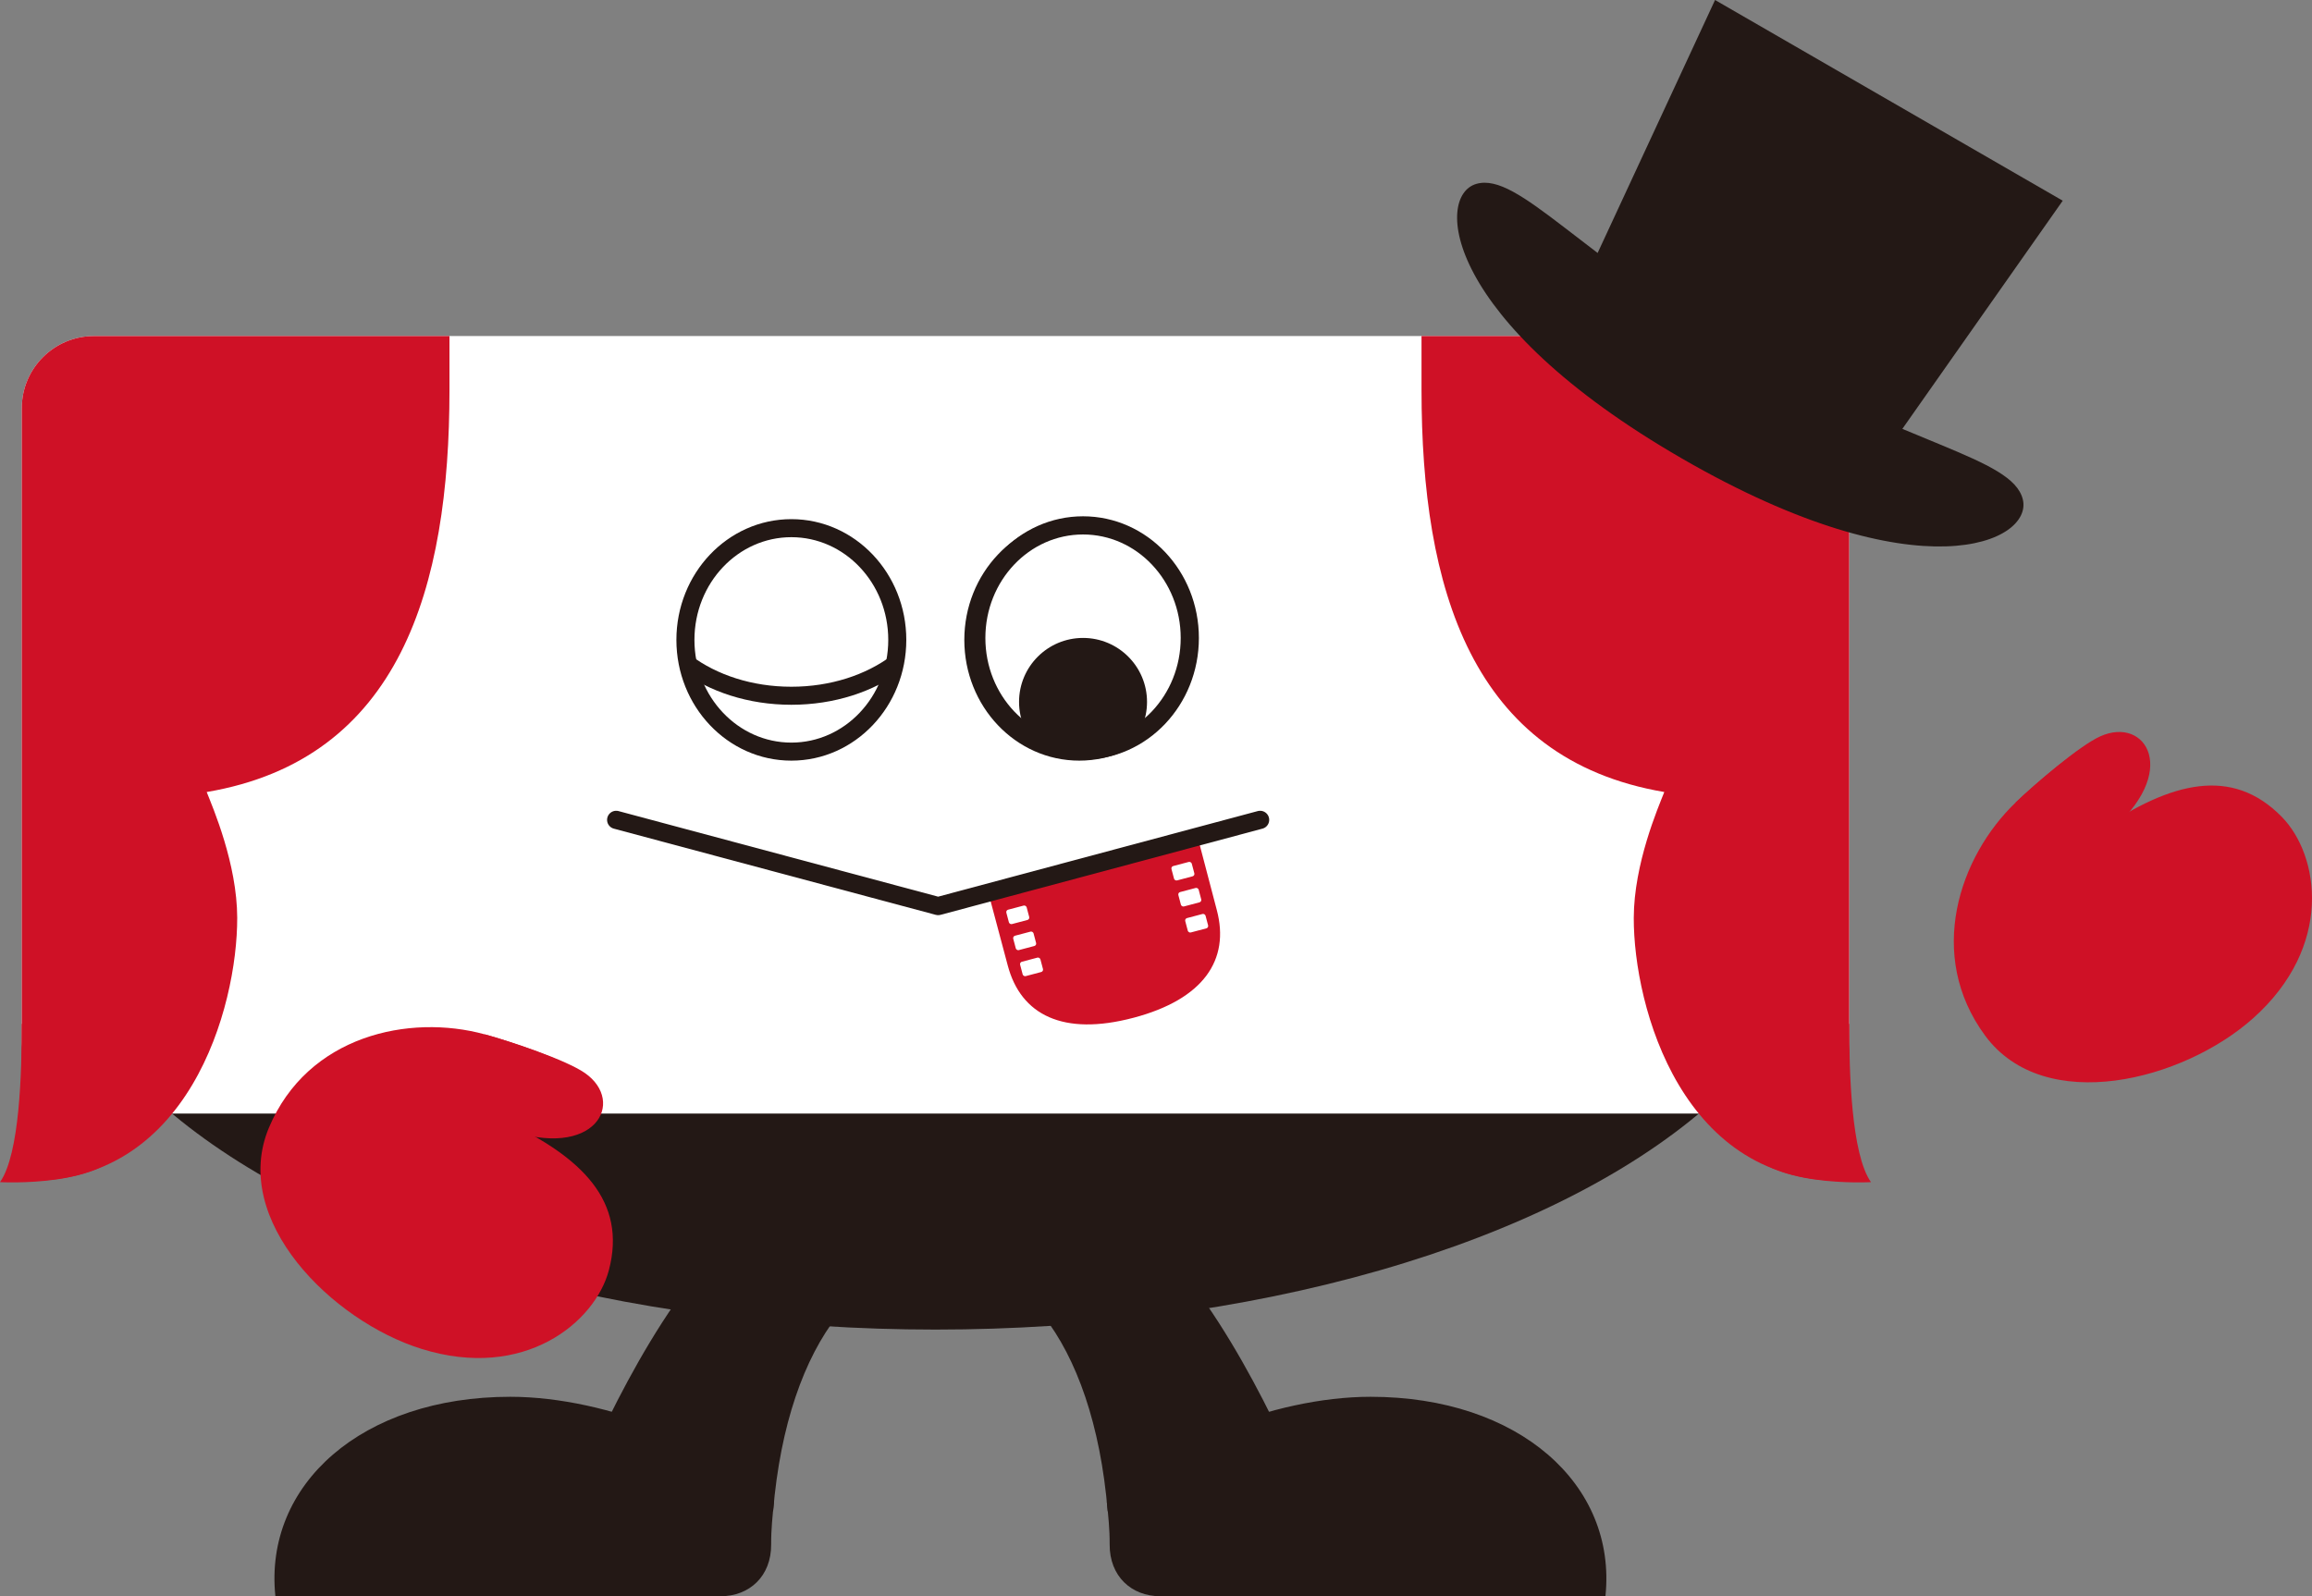
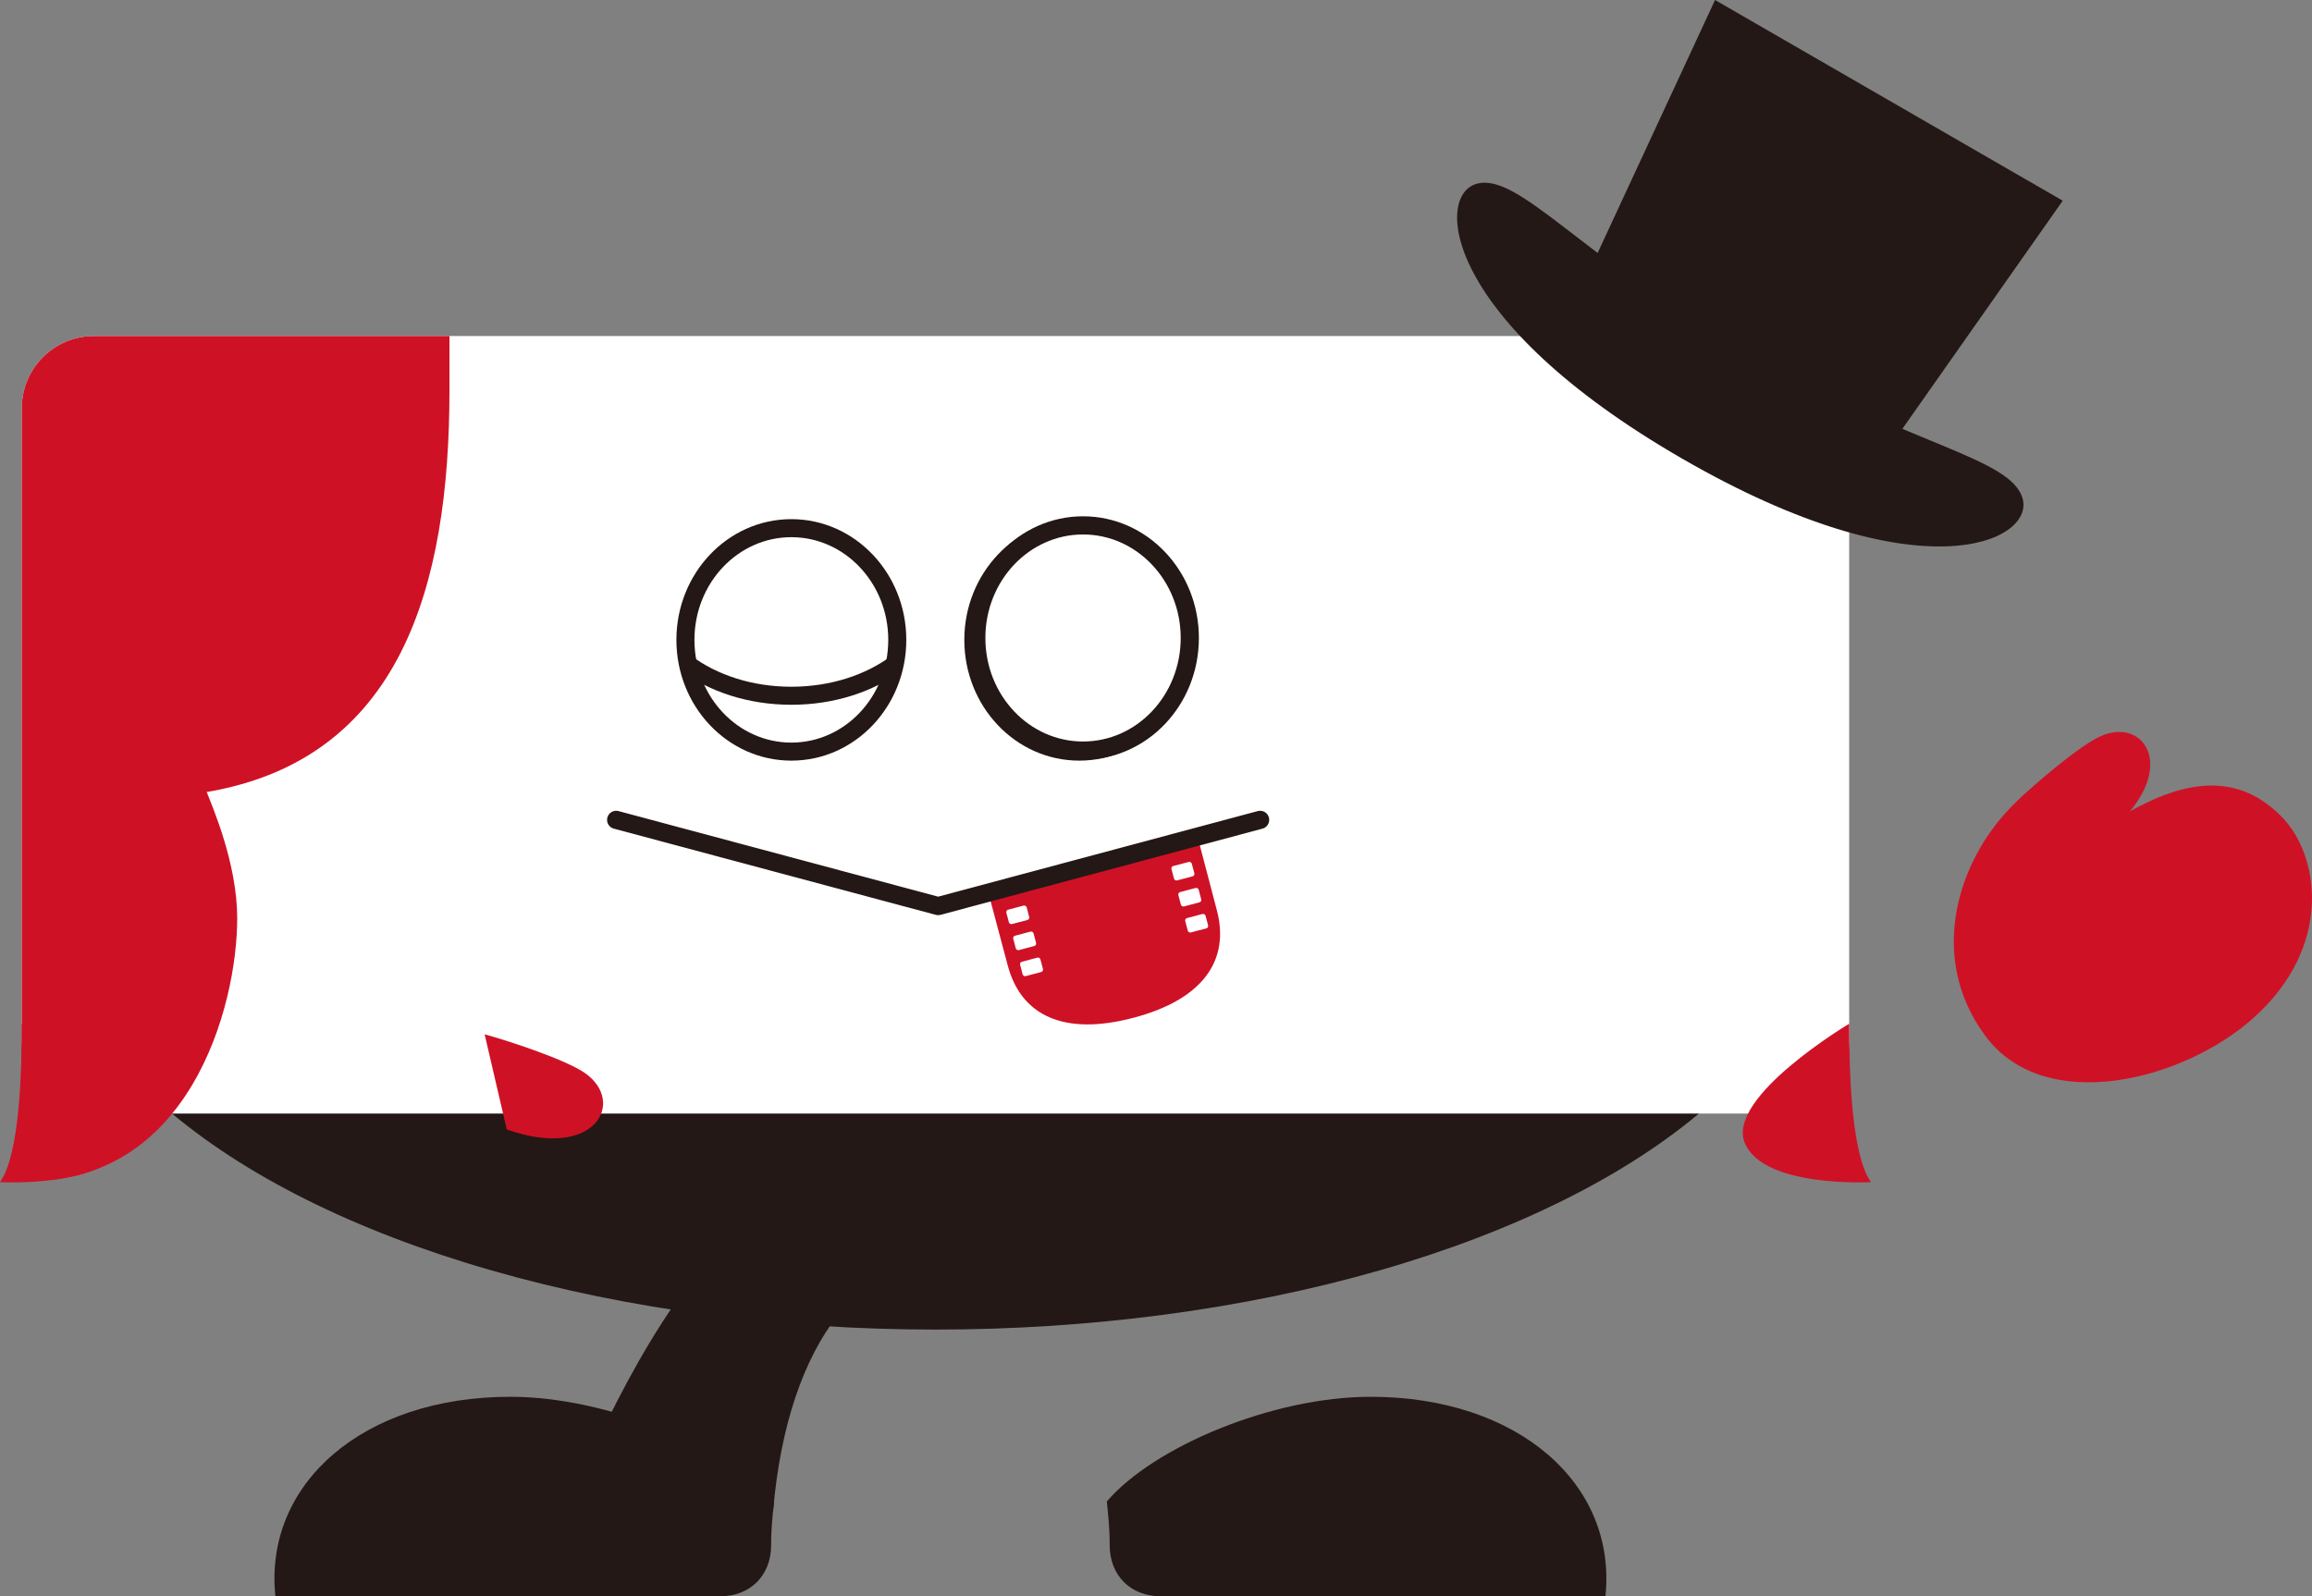
<svg xmlns="http://www.w3.org/2000/svg" id="_レイヤー_2" data-name="レイヤー 2" viewBox="0 0 204.941 141.51">
  <rect x="0" y="0" width="204.941" height="141.51" fill="#808080" stroke="none" />
  <defs>
    <style>
      .cls-1 {
        fill: #231815;
      }

      .cls-2, .cls-3 {
        stroke-linecap: round;
        stroke-linejoin: round;
      }

      .cls-2, .cls-3, .cls-4, .cls-5 {
        stroke: #231815;
      }

      .cls-2, .cls-6, .cls-4, .cls-5 {
        fill: #fff;
      }

      .cls-2, .cls-4 {
        stroke-width: 1.612px;
      }

      .cls-3, .cls-7 {
        fill: none;
      }

      .cls-3, .cls-5 {
        stroke-width: 1.599px;
      }

      .cls-4, .cls-5 {
        stroke-miterlimit: 10;
      }

      .cls-8 {
        clip-path: url(#clippath-1);
      }

      .cls-9 {
        fill: #cf1126;
      }

      .cls-10 {
        clip-path: url(#clippath-3);
      }

      .cls-11 {
        clip-path: url(#clippath-2);
      }

      .cls-12 {
        clip-path: url(#clippath);
      }
    </style>
    <clipPath id="clippath">
      <rect class="cls-7" x="1.931" y="29.792" width="161.986" height="98.607" rx="6.397" ry="6.397" />
    </clipPath>
    <clipPath id="clippath-1">
      <ellipse class="cls-7" cx="95.669" cy="56.729" rx="9.39" ry="9.905" />
    </clipPath>
    <clipPath id="clippath-2">
      <ellipse class="cls-7" cx="70.147" cy="56.729" rx="9.39" ry="9.905" />
    </clipPath>
    <clipPath id="clippath-3">
-       <ellipse class="cls-7" cx="96.003" cy="56.56" rx="9.463" ry="9.983" />
-     </clipPath>
+       </clipPath>
  </defs>
  <g id="_レイヤー_1-2" data-name="レイヤー 1">
    <g>
      <g>
        <path class="cls-1" d="M74.257,116.615l3.442-12.38-4.987-3.081-.232,2.972s-5.013,1.954-10.245,8.237c-6.637,7.968-11.61,20.767-11.61,20.767l17.905.851c.641-7.669,2.746-13.568,5.727-17.366Z" />
        <path class="cls-1" d="M68.358,136.902c-.01-1.31.129-2.573.251-3.791-4.14-4.839-14.677-9.281-23.376-9.281-13.121,0-21.853,7.761-20.823,17.681h39.476c2.519,0,4.493-1.751,4.472-4.608Z" />
-         <path class="cls-1" d="M92.462,116.615l-3.442-12.38,4.987-3.081.232,2.972s5.013,1.954,10.245,8.237c6.637,7.968,11.61,20.767,11.61,20.767l-17.905.851c-.641-7.669-2.746-13.568-5.727-17.366Z" />
        <path class="cls-1" d="M98.362,136.902c.01-1.31-.129-2.573-.251-3.791,4.14-4.839,14.677-9.281,23.376-9.281,13.121,0,21.853,7.761,20.823,17.681,0,0-36.958,0-39.476,0s-4.493-1.751-4.472-4.608Z" />
      </g>
      <ellipse class="cls-1" cx="82.924" cy="78.698" rx="78.737" ry="39.174" />
      <g>
        <rect class="cls-6" x="1.931" y="29.792" width="161.986" height="68.93" rx="6.397" ry="6.397" />
        <g class="cls-12">
          <g>
-             <path class="cls-9" d="M144.821,81.374c.011-4.81,2.166-9.788,2.706-11.159-17.156-2.909-21.52-18.151-21.52-35.638v-4.785s37.91,0,37.91,0v64.265s0,10.606,0,10.606c-14.797.566-19.115-15.413-19.096-23.289Z" />
            <path class="cls-9" d="M21.028,81.374c-.011-4.81-2.166-9.788-2.706-11.159,17.156-2.909,21.52-18.151,21.52-35.638v-4.785H1.931v74.871c14.797.566,19.115-15.413,19.096-23.289Z" />
          </g>
        </g>
-         <path class="cls-9" d="M44.747,99.387c6.855,3.197,10.832,7.118,9.226,13.22-1.215,4.617-7.486,9.825-16.613,6.976-7.935-2.477-16.953-11.42-13.524-19.604,3.429-8.184,12.448-10.113,19.122-8.283,2.12.581,6.588,2.07,8.109,3.131,3.361,2.344.836,7.096-6.321,4.56Z" />
        <path class="cls-9" d="M186.186,73.56c6.261-4.245,11.667-5.646,16.081-1.138,3.34,3.411,4.594,11.466-2.534,17.839-6.197,5.541-18.5,8.695-23.766,1.552-5.266-7.142-2.295-15.873,2.699-20.663,1.586-1.522,5.157-4.593,6.847-5.355,3.736-1.683,6.52,2.923.672,7.765Z" />
      </g>
      <g>
        <polygon class="cls-1" points="152.026 0 138.942 28.19 164.974 43.22 182.845 17.793 152.026 0" />
        <path class="cls-1" d="M149.101,40.654c21.115,12.191,31.155,7.367,30.203,3.605-.951-3.762-10.281-4.776-24.716-13.11-14.435-8.334-19.978-15.907-23.711-14.85-3.734,1.057-2.891,12.163,18.224,24.354Z" />
      </g>
      <path class="cls-9" d="M42.959,91.696c2.324.637,7.223,2.27,8.89,3.432,3.684,2.569.916,7.779-6.929,5" />
      <path class="cls-9" d="M178.667,71.149c1.739-1.668,5.653-5.036,7.506-5.87,4.096-1.845,7.147,3.204.737,8.513" />
      <g>
        <g>
          <g>
            <ellipse class="cls-5" cx="70.147" cy="56.729" rx="9.39" ry="9.905" />
            <ellipse class="cls-5" cx="95.669" cy="56.729" rx="9.39" ry="9.905" />
          </g>
          <rect class="cls-6" x="103.682" y="75.689" width="2.011" height="1.424" rx=".235" ry=".235" transform="translate(-16.193 29.661) rotate(-14.982)" />
          <rect class="cls-6" x="104.348" y="78.179" width="2.011" height="1.424" rx=".235" ry=".235" transform="translate(-16.814 29.918) rotate(-14.982)" />
          <rect class="cls-6" x="89.218" y="84.896" width="2.011" height="1.424" rx=".235" ry=".235" transform="translate(-19.065 26.235) rotate(-14.982)" />
          <rect class="cls-6" x="105.014" y="80.669" width="2.011" height="1.424" rx=".235" ry=".235" transform="translate(-17.435 30.175) rotate(-14.982)" />
          <g>
            <rect class="cls-6" x="103.528" y="76.589" width="1.847" height="1.308" rx=".216" ry=".216" transform="translate(-16.276 29.268) rotate(-14.812)" />
            <rect class="cls-6" x="104.133" y="78.878" width="1.847" height="1.308" rx=".216" ry=".216" transform="translate(-16.841 29.499) rotate(-14.812)" />
            <rect class="cls-6" x="90.216" y="85.007" width="1.847" height="1.308" rx=".216" ry=".216" transform="translate(-18.87 26.145) rotate(-14.812)" />
            <rect class="cls-6" x="104.738" y="81.167" width="1.847" height="1.308" rx=".216" ry=".216" transform="translate(-17.406 29.73) rotate(-14.812)" />
          </g>
          <g>
            <rect class="cls-6" x="101.785" y="68.581" width="1.847" height="1.308" rx=".216" ry=".216" transform="translate(-14.287 28.557) rotate(-14.812)" />
            <rect class="cls-6" x="102.391" y="70.87" width="1.847" height="1.308" rx=".216" ry=".216" transform="translate(-14.852 28.788) rotate(-14.812)" />
            <rect class="cls-6" x="102.996" y="73.159" width="1.847" height="1.308" rx=".216" ry=".216" transform="translate(-15.417 29.019) rotate(-14.812)" />
          </g>
        </g>
        <g class="cls-8">
          <path class="cls-3" d="M108.889,51.776c0,5.471-5.919,9.905-13.221,9.905s-13.221-4.435-13.221-9.905" />
        </g>
        <g class="cls-11">
          <path class="cls-3" d="M83.368,51.776c0,5.471-5.919,9.905-13.221,9.905s-13.221-4.435-13.221-9.905" />
        </g>
      </g>
      <path class="cls-9" d="M1.931,90.757c0,4.22-.177,11.571-1.931,14.044,0,0,9.591.535,11.2-3.511,1.609-4.046-9.269-10.533-9.269-10.533Z" />
      <path class="cls-9" d="M163.917,90.757c0,4.22.177,11.571,1.931,14.044,0,0-9.591.535-11.2-3.511s9.269-10.533,9.269-10.533Z" />
      <g>
        <g>
          <ellipse class="cls-4" cx="96.003" cy="56.56" rx="9.463" ry="9.983" />
          <rect class="cls-6" x="88.159" y="79.928" width="2.027" height="1.435" rx=".237" ry=".237" transform="translate(-17.817 25.795) rotate(-14.982)" />
          <rect class="cls-6" x="104.079" y="75.668" width="2.027" height="1.435" rx=".237" ry=".237" transform="translate(-16.175 29.765) rotate(-14.982)" />
          <rect class="cls-6" x="88.83" y="82.438" width="2.027" height="1.435" rx=".237" ry=".237" transform="translate(-18.443 26.054) rotate(-14.982)" />
          <rect class="cls-6" x="104.75" y="78.177" width="2.027" height="1.435" rx=".237" ry=".237" transform="translate(-16.801 30.024) rotate(-14.982)" />
          <rect class="cls-6" x="89.502" y="84.947" width="2.027" height="1.435" rx=".237" ry=".237" transform="translate(-19.069 26.312) rotate(-14.982)" />
          <rect class="cls-6" x="105.422" y="80.686" width="2.027" height="1.435" rx=".237" ry=".237" transform="translate(-17.427 30.283) rotate(-14.982)" />
          <g>
            <g>
              <rect class="cls-6" x="89.287" y="80.445" width="1.862" height="1.319" rx=".217" ry=".217" transform="translate(-17.736 25.758) rotate(-14.812)" />
              <rect class="cls-6" x="103.924" y="76.575" width="1.862" height="1.319" rx=".217" ry=".217" transform="translate(-16.26 29.371) rotate(-14.812)" />
              <rect class="cls-6" x="89.897" y="82.752" width="1.862" height="1.319" rx=".217" ry=".217" transform="translate(-18.305 25.991) rotate(-14.812)" />
              <rect class="cls-6" x="104.534" y="78.882" width="1.862" height="1.319" rx=".217" ry=".217" transform="translate(-16.829 29.604) rotate(-14.812)" />
-               <rect class="cls-6" x="90.507" y="85.059" width="1.862" height="1.319" rx=".217" ry=".217" transform="translate(-18.875 26.223) rotate(-14.812)" />
              <rect class="cls-6" x="105.144" y="81.189" width="1.862" height="1.319" rx=".217" ry=".217" transform="translate(-17.399 29.836) rotate(-14.812)" />
            </g>
            <g>
              <path class="cls-9" d="M100.471,90.231c6.226-1.646,8.555-5.145,7.393-9.539-.642-2.43-2.083-7.94-2.083-7.94-2.42.939-5.599,1.942-9.168,2.889-3.57.941-6.83,1.639-9.398,2.02,0,0,1.472,5.502,2.114,7.931,1.162,4.394,4.915,6.284,11.141,4.638Z" />
              <rect class="cls-6" x="89.287" y="80.445" width="1.862" height="1.319" rx=".217" ry=".217" transform="translate(-17.736 25.758) rotate(-14.812)" />
              <rect class="cls-6" x="103.924" y="76.575" width="1.862" height="1.319" rx=".217" ry=".217" transform="translate(-16.26 29.371) rotate(-14.812)" />
              <rect class="cls-6" x="89.897" y="82.752" width="1.862" height="1.319" rx=".217" ry=".217" transform="translate(-18.305 25.991) rotate(-14.812)" />
              <rect class="cls-6" x="104.534" y="78.882" width="1.862" height="1.319" rx=".217" ry=".217" transform="translate(-16.829 29.604) rotate(-14.812)" />
              <rect class="cls-6" x="90.507" y="85.059" width="1.862" height="1.319" rx=".217" ry=".217" transform="translate(-18.875 26.223) rotate(-14.812)" />
              <rect class="cls-6" x="105.144" y="81.189" width="1.862" height="1.319" rx=".217" ry=".217" transform="translate(-17.399 29.836) rotate(-14.812)" />
            </g>
          </g>
          <polyline class="cls-2" points="111.699 72.684 83.159 80.327 54.619 72.684" />
        </g>
        <g class="cls-10">
          <circle class="cls-1" cx="96.003" cy="62.227" r="5.672" />
        </g>
      </g>
    </g>
  </g>
</svg>